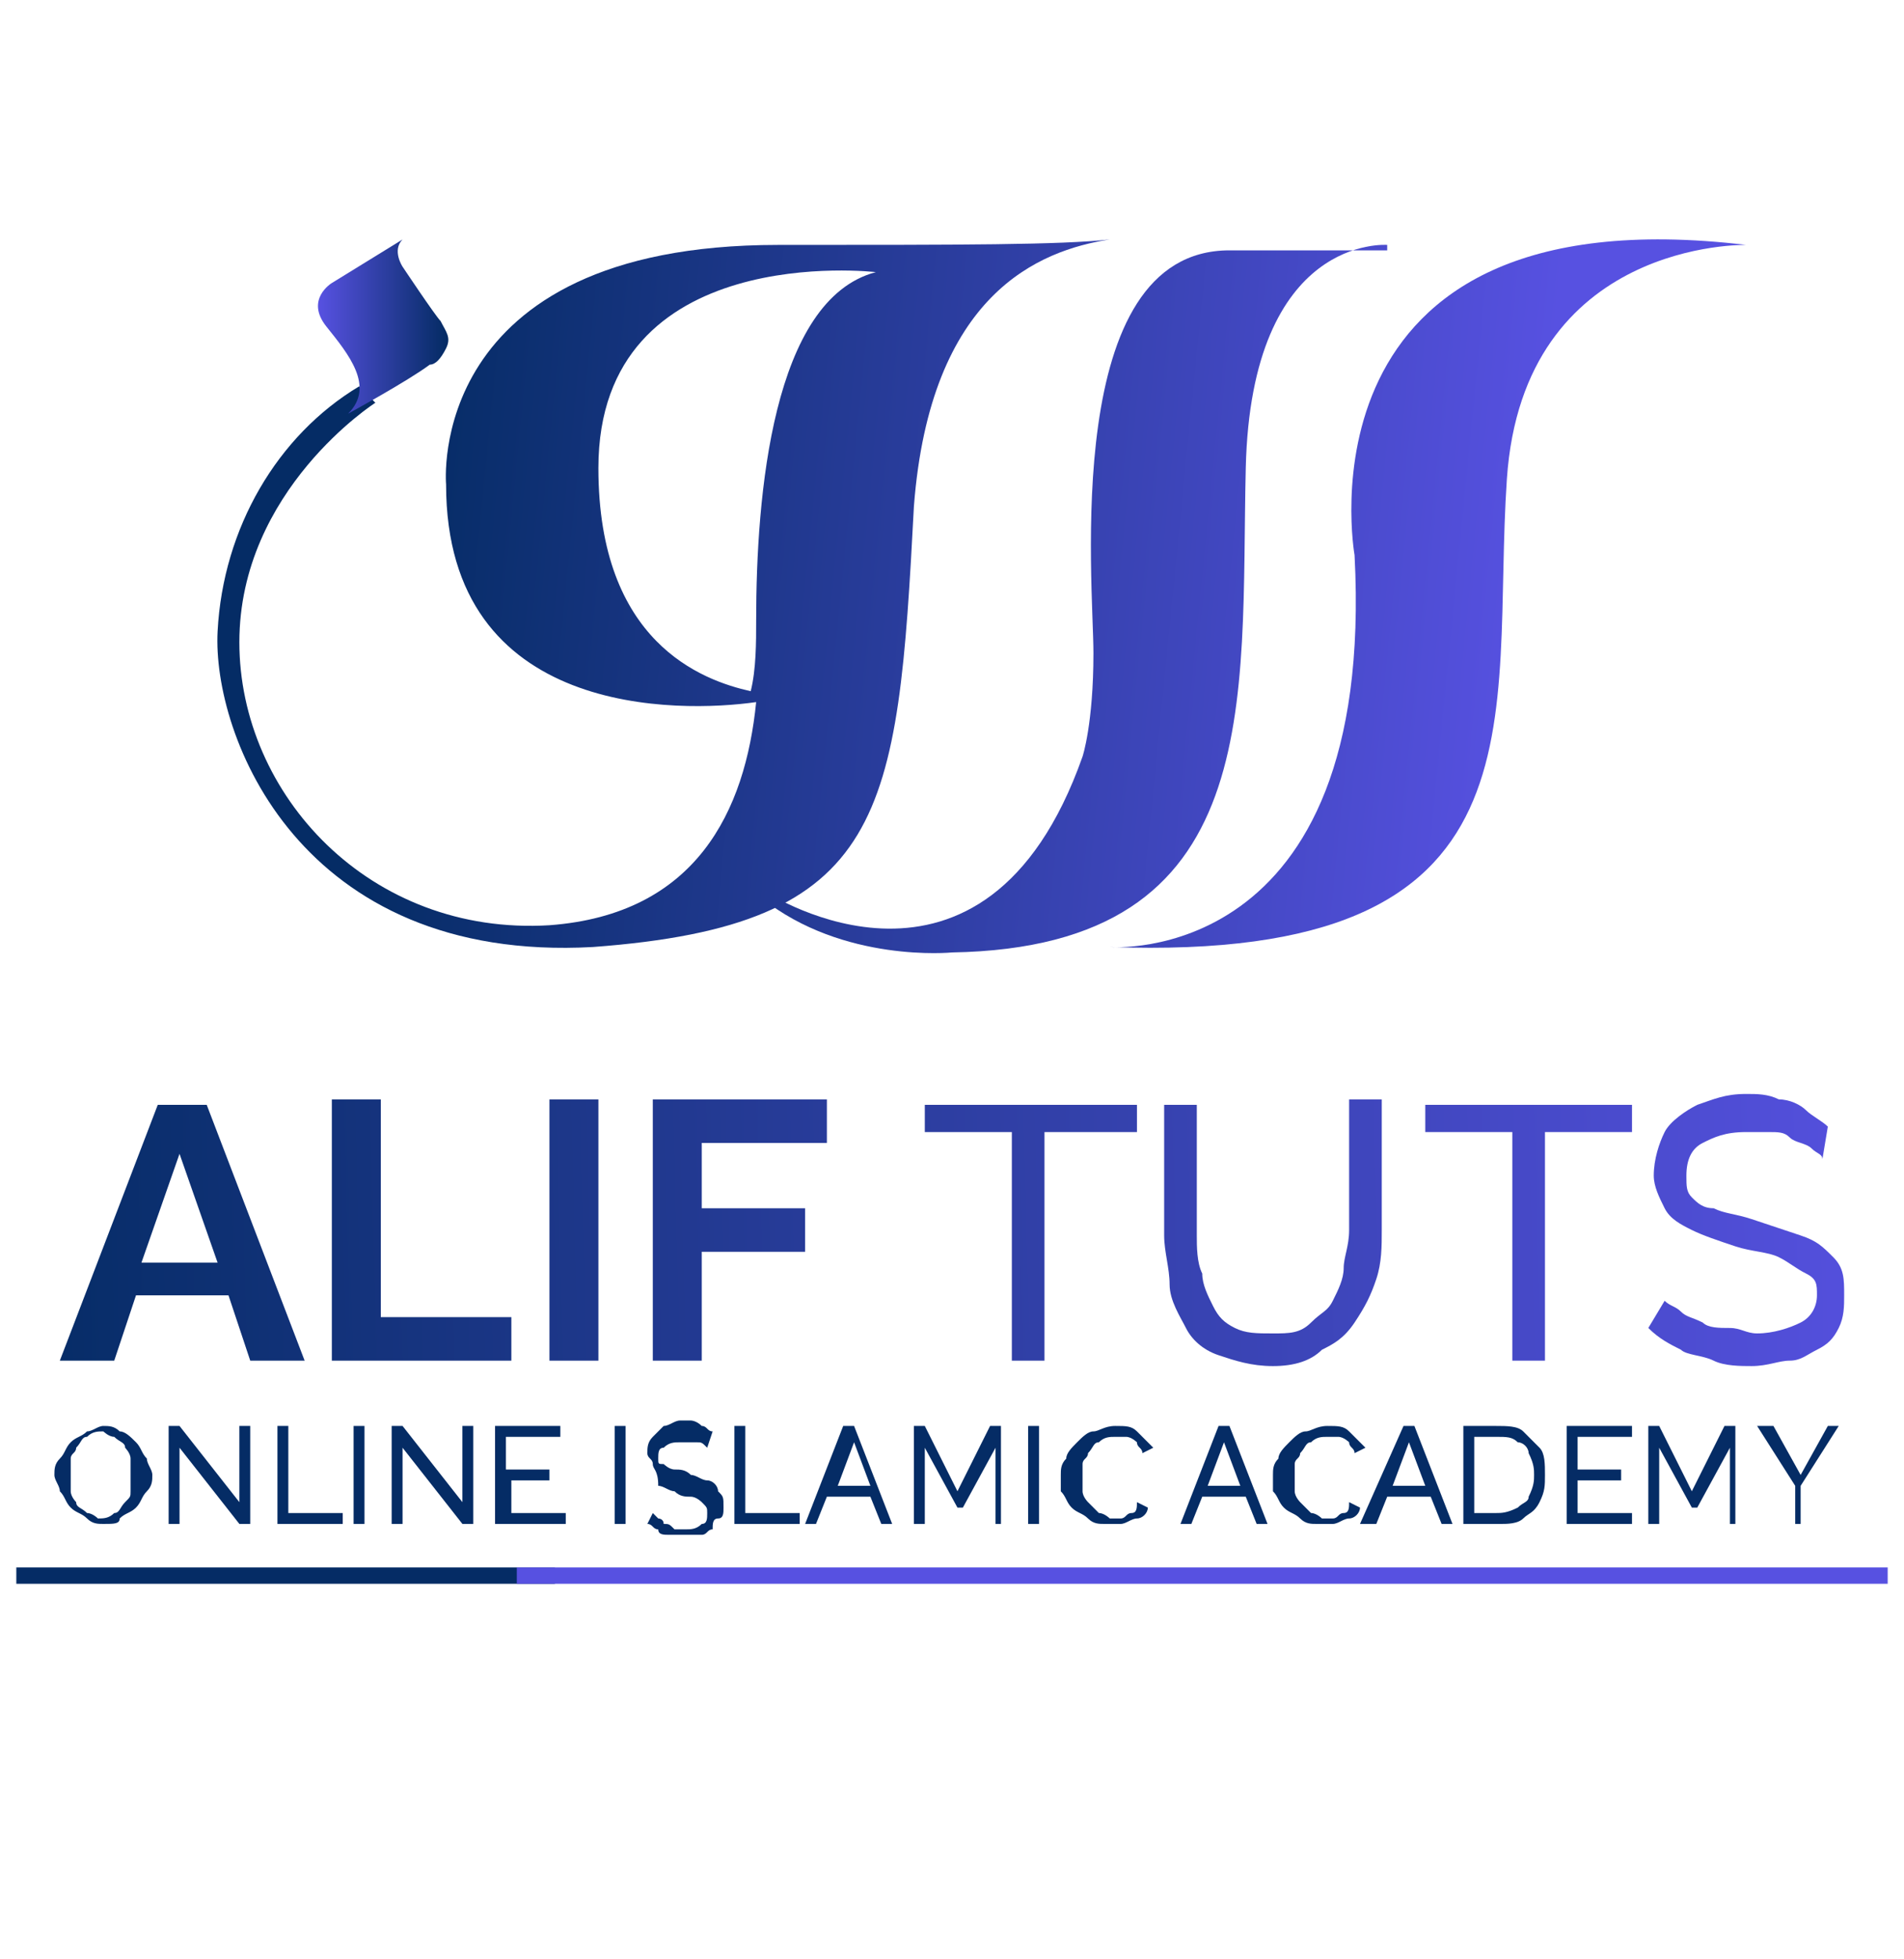
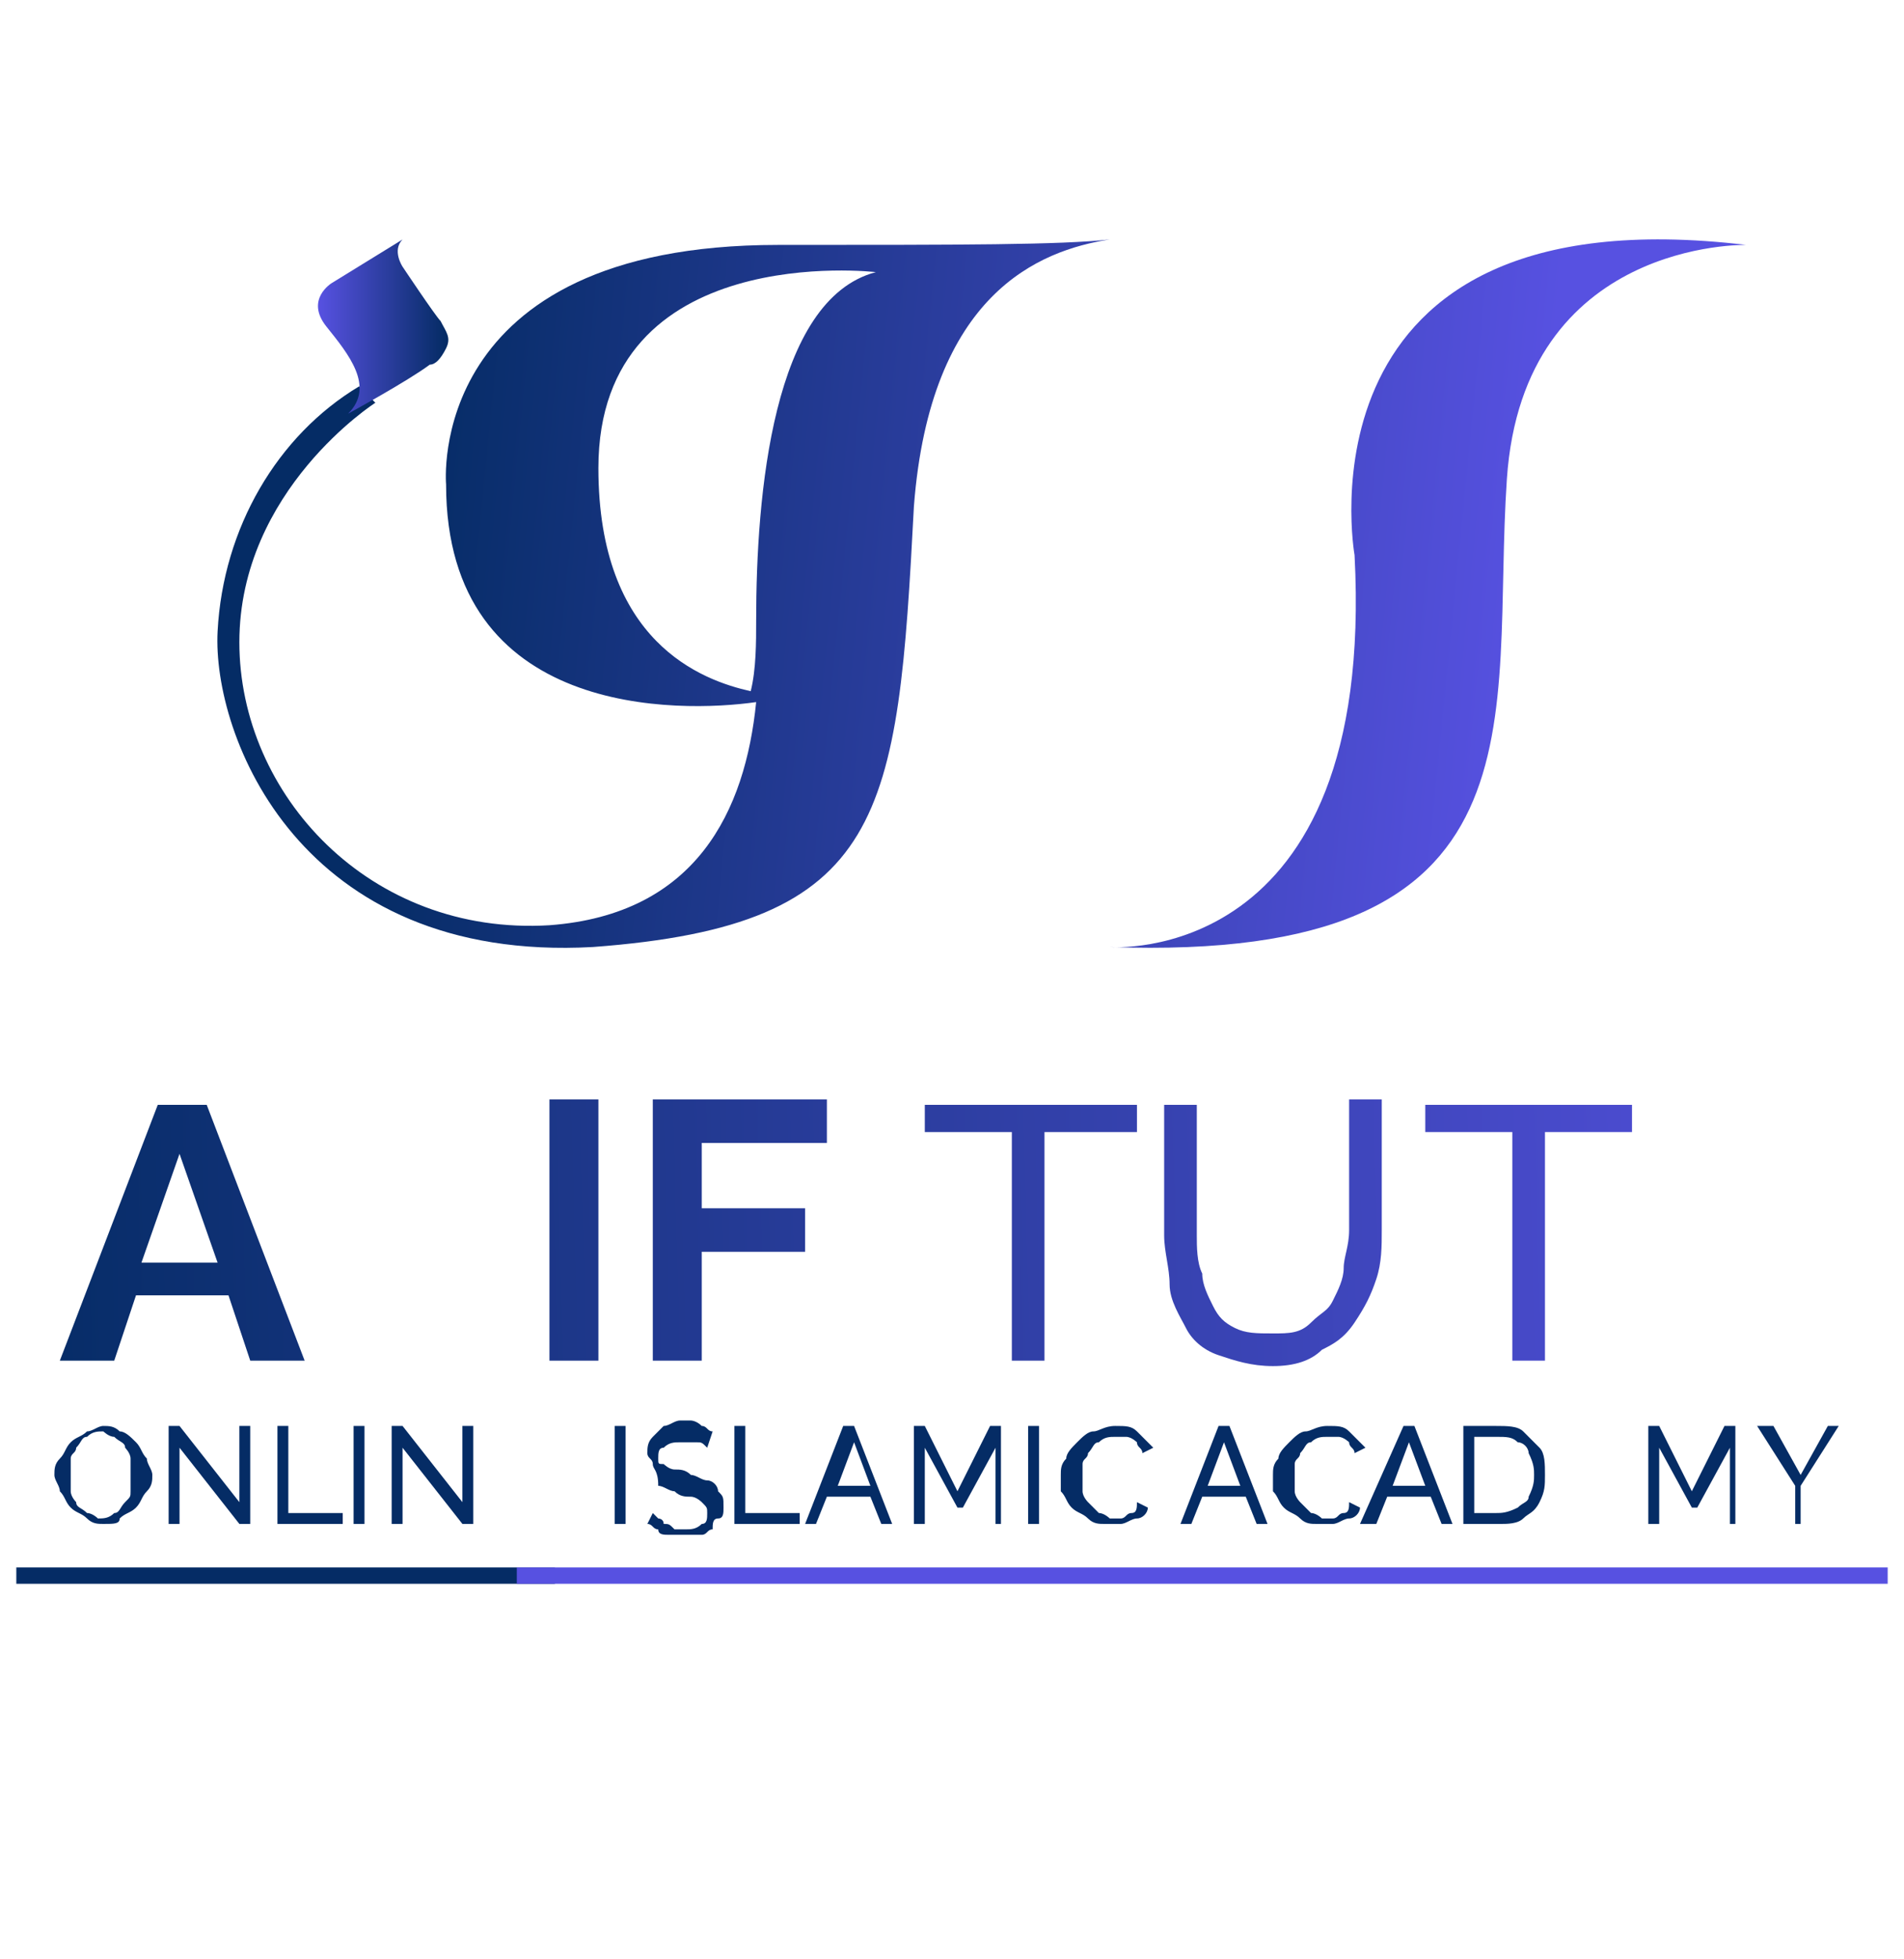
<svg xmlns="http://www.w3.org/2000/svg" version="1.1" id="Layer_1" x="0px" y="0px" viewBox="0 0 35 36" style="enable-background:new 0 0 35 36;" xml:space="preserve">
  <style type="text/css">
	.st0{fill:url(#SVGID_1_);}
	.st1{fill:url(#SVGID_00000057830497748140875430000013379308186402541229_);}
	.st2{fill:url(#SVGID_00000088127588292621580820000009833985577743054750_);}
	.st3{fill:url(#SVGID_00000002351527452481944890000011861170334712308884_);}
	.st4{fill:url(#SVGID_00000146484248579442179420000008750936094422149003_);}
	.st5{fill:url(#SVGID_00000157992947893043777120000010851169438480590264_);}
	.st6{fill:url(#SVGID_00000067231953890492832410000011490113989293600394_);}
	.st7{fill:url(#SVGID_00000062904922791409709040000009474459512868831119_);}
	.st8{fill:url(#SVGID_00000158717750105080958090000012458940494942647958_);}
	.st9{fill:url(#SVGID_00000028322363344008059190000013416429127152324496_);}
	.st10{fill:url(#SVGID_00000093879234591908877100000004605387756558171013_);}
	.st11{fill:url(#SVGID_00000021107890462350226090000011904549088553959557_);}
	.st12{fill:#052C65;}
	.st13{fill:#5751E1;}
	.st14{fill:url(#SVGID_00000099621000850865738210000005729872986890662840_);}
	.st15{fill:url(#SVGID_00000018228488909305171770000013694660015729353356_);}
	.st16{fill:url(#SVGID_00000053510725366327463820000014375558418821786767_);}
	.st17{fill:url(#SVGID_00000139972676488262110550000009836401664741202364_);}
</style>
  <g>
    <g>
      <linearGradient id="SVGID_1_" gradientUnits="userSpaceOnUse" x1="27.976" y1="26.38" x2="7.313" y2="28.433" gradientTransform="matrix(1 0 0 -1 0 38)">
        <stop offset="0" style="stop-color:#5751E1" />
        <stop offset="1" style="stop-color:#052C65" />
      </linearGradient>
-       <path class="st0" d="M25.5,4.5c0,0-2.5-0.2-2.6,4.1c-0.1,4.3,0.4,8.8-5.4,8.9c0,0-2,0.2-3.5-1l0.1-0.1c0,0,4,2.6,5.8-2.5    c0,0,0.2-0.6,0.2-1.9s-0.6-7.4,2.5-7.4H25.5z" />
      <linearGradient id="SVGID_00000094608631651092156660000012901982531637054865_" gradientUnits="userSpaceOnUse" x1="28.126" y1="26.827" x2="7.463" y2="28.879" gradientTransform="matrix(1 0 0 -1 0 38)">
        <stop offset="0" style="stop-color:#5751E1" />
        <stop offset="1" style="stop-color:#052C65" />
      </linearGradient>
      <path style="fill:url(#SVGID_00000094608631651092156660000012901982531637054865_);" d="M32.1,4.5c0,0-4.1-0.1-4.4,4.3    s0.9,8.9-7.3,8.6c0,0,4.9,0.4,4.5-7.2C24.9,10.2,23.7,3.5,32.1,4.5z" />
      <linearGradient id="SVGID_00000062889809244340790180000017550899251884961443_" gradientUnits="userSpaceOnUse" x1="28.02" y1="25.759" x2="7.357" y2="27.811" gradientTransform="matrix(1 0 0 -1 0 38)">
        <stop offset="0" style="stop-color:#5751E1" />
        <stop offset="1" style="stop-color:#052C65" />
      </linearGradient>
      <path style="fill:url(#SVGID_00000062889809244340790180000017550899251884961443_);" d="M14.3,4.5c-6.5,0-6.1,4.4-6.1,4.4    c0,4.3,4.3,4.2,5.7,4c-0.2,2-1.1,3.9-3.8,4.1c-3.3,0.2-5.7-2.4-5.7-5.2s2.5-4.4,2.5-4.4L6.6,7.1C5.1,8,4.1,9.7,4,11.6    s1.5,6.1,6.9,5.8c5.4-0.4,5.6-2.4,5.9-8.1c0.3-3.9,2.3-4.7,3.6-4.9C19.5,4.5,17.7,4.5,14.3,4.5z M13.9,11.4c0,0.4,0,0.9-0.1,1.3    c-0.9-0.2-2.8-0.9-2.8-4.1C11,4.4,16.1,5,16.1,5C14.2,5.5,13.9,9.1,13.9,11.4z" />
      <g>
        <g>
          <linearGradient id="SVGID_00000162341382330952618310000003207152344073412795_" gradientUnits="userSpaceOnUse" x1="5.853" y1="6.015" x2="8.187" y2="6.015">
            <stop offset="0" style="stop-color:#5751E1" />
            <stop offset="1" style="stop-color:#052C65" />
          </linearGradient>
          <path style="fill:url(#SVGID_00000162341382330952618310000003207152344073412795_);" d="M6.4,7.6c0,0,1.1-0.6,1.5-0.9      C8,6.7,8.1,6.6,8.2,6.4s0-0.3-0.1-0.5C8,5.8,7.4,4.9,7.4,4.9s-0.2-0.3,0-0.5L6.1,5.2c0,0-0.5,0.3-0.1,0.8S6.9,7.1,6.4,7.6" />
        </g>
      </g>
    </g>
    <g>
      <linearGradient id="SVGID_00000031196476889556428980000016504628241018398357_" gradientUnits="userSpaceOnUse" x1="35.373" y1="21.819" x2="0.207" y2="22.764">
        <stop offset="0" style="stop-color:#5751E1" />
        <stop offset="1" style="stop-color:#052C65" />
      </linearGradient>
      <path style="fill:url(#SVGID_00000031196476889556428980000016504628241018398357_);" d="M2.9,20.3h0.9L5.6,25h-1l-0.4-1.2H2.5    L2.1,25h-1L2.9,20.3z M4,23.2l-0.7-2l-0.7,2H4z" />
      <linearGradient id="SVGID_00000124157172017672426970000011085562752094515103_" gradientUnits="userSpaceOnUse" x1="35.376" y1="21.915" x2="0.209" y2="22.859">
        <stop offset="0" style="stop-color:#5751E1" />
        <stop offset="1" style="stop-color:#052C65" />
      </linearGradient>
-       <path style="fill:url(#SVGID_00000124157172017672426970000011085562752094515103_);" d="M6.1,25v-4.8h0.9v4h2.4V25    C9.5,25,6.1,25,6.1,25z" />
      <linearGradient id="SVGID_00000052808083854186931410000004335931086083105423_" gradientUnits="userSpaceOnUse" x1="35.378" y1="21.987" x2="0.211" y2="22.932">
        <stop offset="0" style="stop-color:#5751E1" />
        <stop offset="1" style="stop-color:#052C65" />
      </linearGradient>
      <path style="fill:url(#SVGID_00000052808083854186931410000004335931086083105423_);" d="M10.1,25v-4.8H11V25H10.1z" />
      <linearGradient id="SVGID_00000096052111339359447620000010724922437213858177_" gradientUnits="userSpaceOnUse" x1="35.379" y1="22.034" x2="0.212" y2="22.978">
        <stop offset="0" style="stop-color:#5751E1" />
        <stop offset="1" style="stop-color:#052C65" />
      </linearGradient>
      <path style="fill:url(#SVGID_00000096052111339359447620000010724922437213858177_);" d="M12,25v-4.8h3.2v0.8h-2.3v1.2h1.9v0.8    h-1.9v2L12,25L12,25z" />
      <linearGradient id="SVGID_00000089575772497878259410000005735517272108728233_" gradientUnits="userSpaceOnUse" x1="35.383" y1="22.188" x2="0.216" y2="23.133">
        <stop offset="0" style="stop-color:#5751E1" />
        <stop offset="1" style="stop-color:#052C65" />
      </linearGradient>
      <path style="fill:url(#SVGID_00000089575772497878259410000005735517272108728233_);" d="M20.8,20.8h-1.6V25h-0.6v-4.2h-1.6v-0.5    h3.9V20.8z" />
      <linearGradient id="SVGID_00000137104414917051611900000007738699011851090845_" gradientUnits="userSpaceOnUse" x1="35.387" y1="22.317" x2="0.22" y2="23.262">
        <stop offset="0" style="stop-color:#5751E1" />
        <stop offset="1" style="stop-color:#052C65" />
      </linearGradient>
      <path style="fill:url(#SVGID_00000137104414917051611900000007738699011851090845_);" d="M23.4,25.1c-0.4,0-0.7-0.1-1-0.2    c-0.3-0.1-0.5-0.3-0.6-0.5s-0.3-0.5-0.3-0.8s-0.1-0.6-0.1-0.9v-2.4H22v2.4c0,0.2,0,0.5,0.1,0.7c0,0.2,0.1,0.4,0.2,0.6    c0.1,0.2,0.2,0.3,0.4,0.4c0.2,0.1,0.4,0.1,0.7,0.1c0.3,0,0.5,0,0.7-0.2s0.3-0.2,0.4-0.4c0.1-0.2,0.2-0.4,0.2-0.6s0.1-0.4,0.1-0.7    v-2.4h0.6v2.4c0,0.3,0,0.6-0.1,0.9s-0.2,0.5-0.4,0.8s-0.4,0.4-0.6,0.5C24.1,25,23.8,25.1,23.4,25.1z" />
      <linearGradient id="SVGID_00000062180482860002688460000011287282459496034202_" gradientUnits="userSpaceOnUse" x1="35.39" y1="22.435" x2="0.223" y2="23.38">
        <stop offset="0" style="stop-color:#5751E1" />
        <stop offset="1" style="stop-color:#052C65" />
      </linearGradient>
      <path style="fill:url(#SVGID_00000062180482860002688460000011287282459496034202_);" d="M30,20.8h-1.6V25h-0.6v-4.2h-1.6v-0.5H30    V20.8z" />
      <linearGradient id="SVGID_00000157280421082852984460000002316493893863340687_" gradientUnits="userSpaceOnUse" x1="35.394" y1="22.579" x2="0.227" y2="23.523">
        <stop offset="0" style="stop-color:#5751E1" />
        <stop offset="1" style="stop-color:#052C65" />
      </linearGradient>
-       <path style="fill:url(#SVGID_00000157280421082852984460000002316493893863340687_);" d="M33.5,21.3c0-0.1-0.1-0.1-0.2-0.2    S33,21,32.9,20.9s-0.2-0.1-0.4-0.1c-0.1,0-0.3,0-0.4,0c-0.4,0-0.6,0.1-0.8,0.2s-0.3,0.3-0.3,0.6c0,0.2,0,0.3,0.1,0.4    c0.1,0.1,0.2,0.2,0.4,0.2c0.2,0.1,0.4,0.1,0.7,0.2c0.3,0.1,0.6,0.2,0.9,0.3s0.4,0.2,0.6,0.4s0.2,0.4,0.2,0.7c0,0.2,0,0.4-0.1,0.6    c-0.1,0.2-0.2,0.3-0.4,0.4s-0.3,0.2-0.5,0.2s-0.4,0.1-0.7,0.1c-0.2,0-0.5,0-0.7-0.1s-0.5-0.1-0.6-0.2c-0.2-0.1-0.4-0.2-0.6-0.4    l0.3-0.5c0.1,0.1,0.2,0.1,0.3,0.2c0.1,0.1,0.2,0.1,0.4,0.2c0.1,0.1,0.3,0.1,0.5,0.1c0.2,0,0.3,0.1,0.5,0.1c0.3,0,0.6-0.1,0.8-0.2    c0.2-0.1,0.3-0.3,0.3-0.5c0-0.2,0-0.3-0.2-0.4s-0.3-0.2-0.5-0.3c-0.2-0.1-0.5-0.1-0.8-0.2c-0.3-0.1-0.6-0.2-0.8-0.3    c-0.2-0.1-0.4-0.2-0.5-0.4s-0.2-0.4-0.2-0.6c0-0.3,0.1-0.6,0.2-0.8c0.1-0.2,0.4-0.4,0.6-0.5c0.3-0.1,0.5-0.2,0.9-0.2    c0.2,0,0.4,0,0.6,0.1c0.2,0,0.4,0.1,0.5,0.2s0.3,0.2,0.4,0.3L33.5,21.3z" />
      <rect x="0.3" y="28.8" class="st12" width="9.9" height="0.3" />
      <rect x="9.5" y="28.8" class="st13" width="25.2" height="0.3" />
      <path class="st12" d="M1.9,28c-0.1,0-0.2,0-0.3-0.1s-0.2-0.1-0.3-0.2c-0.1-0.1-0.1-0.2-0.2-0.3c0-0.1-0.1-0.2-0.1-0.3    s0-0.2,0.1-0.3s0.1-0.2,0.2-0.3c0.1-0.1,0.2-0.1,0.3-0.2c0.1,0,0.2-0.1,0.3-0.1c0.1,0,0.2,0,0.3,0.1c0.1,0,0.2,0.1,0.3,0.2    c0.1,0.1,0.1,0.2,0.2,0.3c0,0.1,0.1,0.2,0.1,0.3c0,0.1,0,0.2-0.1,0.3s-0.1,0.2-0.2,0.3c-0.1,0.1-0.2,0.1-0.3,0.2    C2.2,28,2.1,28,1.9,28z M1.3,27.1c0,0.1,0,0.2,0,0.3c0,0.1,0.1,0.2,0.1,0.2c0,0.1,0.1,0.1,0.2,0.2c0.1,0,0.2,0.1,0.2,0.1    c0.1,0,0.2,0,0.3-0.1c0.1,0,0.1-0.1,0.2-0.2s0.1-0.1,0.1-0.2c0-0.1,0-0.2,0-0.3s0-0.2,0-0.3s-0.1-0.2-0.1-0.2    c0-0.1-0.1-0.1-0.2-0.2c-0.1,0-0.2-0.1-0.2-0.1c-0.1,0-0.2,0-0.3,0.1c-0.1,0-0.1,0.1-0.2,0.2c0,0.1-0.1,0.1-0.1,0.2    S1.3,27,1.3,27.1z" />
      <path class="st12" d="M3.3,26.6V28H3.1v-1.8h0.2l1.1,1.4v-1.4h0.2V28H4.4L3.3,26.6z" />
      <path class="st12" d="M5.1,28v-1.8h0.2v1.6h1V28C6.3,28,5.1,28,5.1,28z" />
      <path class="st12" d="M6.5,28v-1.8h0.2V28H6.5z" />
      <path class="st12" d="M7.4,26.6V28H7.2v-1.8h0.2l1.1,1.4v-1.4h0.2V28H8.5L7.4,26.6z" />
-       <path class="st12" d="M10.4,27.8V28H9.1v-1.8h1.2v0.2h-1V27h0.8v0.2H9.4v0.6L10.4,27.8L10.4,27.8z" />
      <path class="st12" d="M11.3,28v-1.8h0.2V28H11.3z" />
      <path class="st12" d="M13,26.6C13,26.5,13,26.5,13,26.6c-0.1-0.1-0.1-0.1-0.2-0.1c0,0-0.1,0-0.1,0s-0.1,0-0.2,0    c-0.1,0-0.2,0-0.3,0.1c-0.1,0-0.1,0.1-0.1,0.2c0,0.1,0,0.1,0.1,0.1c0,0,0.1,0.1,0.2,0.1s0.2,0,0.3,0.1c0.1,0,0.2,0.1,0.3,0.1    s0.2,0.1,0.2,0.2c0.1,0.1,0.1,0.1,0.1,0.3c0,0.1,0,0.2-0.1,0.2s-0.1,0.1-0.1,0.2c-0.1,0-0.1,0.1-0.2,0.1s-0.2,0-0.3,0    s-0.2,0-0.3,0s-0.2,0-0.2-0.1c-0.1,0-0.1-0.1-0.2-0.1l0.1-0.2c0,0,0.1,0.1,0.1,0.1c0,0,0.1,0,0.1,0.1c0.1,0,0.1,0,0.2,0.1    c0.1,0,0.1,0,0.2,0c0.1,0,0.2,0,0.3-0.1c0.1,0,0.1-0.1,0.1-0.2c0-0.1,0-0.1-0.1-0.2c0,0-0.1-0.1-0.2-0.1s-0.2,0-0.3-0.1    c-0.1,0-0.2-0.1-0.3-0.1C12.1,27,12,27,12,26.9s-0.1-0.1-0.1-0.2c0-0.1,0-0.2,0.1-0.3c0.1-0.1,0.1-0.1,0.2-0.2    c0.1,0,0.2-0.1,0.3-0.1c0.1,0,0.2,0,0.2,0s0.1,0,0.2,0.1c0.1,0,0.1,0.1,0.2,0.1L13,26.6z" />
      <path class="st12" d="M13.5,28v-1.8h0.2v1.6h1V28C14.7,28,13.5,28,13.5,28z" />
      <path class="st12" d="M15.5,26.2h0.2l0.7,1.8h-0.2L16,27.5h-0.8L15,28h-0.2L15.5,26.2z M16,27.3l-0.3-0.8l-0.3,0.8H16z" />
      <path class="st12" d="M18.3,28v-1.4l-0.6,1.1h-0.1l-0.6-1.1V28h-0.2v-1.8H17l0.6,1.2l0.6-1.2h0.2V28H18.3z" />
      <path class="st12" d="M18.9,28v-1.8h0.2V28H18.9z" />
      <path class="st12" d="M19.5,27.1c0-0.1,0-0.2,0.1-0.3c0-0.1,0.1-0.2,0.2-0.3c0.1-0.1,0.2-0.2,0.3-0.2s0.2-0.1,0.4-0.1    c0.2,0,0.3,0,0.4,0.1s0.2,0.2,0.3,0.3l-0.2,0.1c0-0.1-0.1-0.1-0.1-0.2c0,0-0.1-0.1-0.2-0.1c-0.1,0-0.1,0-0.2,0    c-0.1,0-0.2,0-0.3,0.1c-0.1,0-0.1,0.1-0.2,0.2c0,0.1-0.1,0.1-0.1,0.2c0,0.1,0,0.2,0,0.2c0,0.1,0,0.2,0,0.3c0,0.1,0.1,0.2,0.1,0.2    s0.1,0.1,0.2,0.2c0.1,0,0.2,0.1,0.2,0.1c0.1,0,0.1,0,0.2,0c0.1,0,0.1-0.1,0.2-0.1c0.1,0,0.1-0.1,0.1-0.2l0.2,0.1    c0,0.1-0.1,0.2-0.2,0.2s-0.2,0.1-0.3,0.1c-0.1,0-0.2,0-0.3,0c-0.1,0-0.2,0-0.3-0.1s-0.2-0.1-0.3-0.2c-0.1-0.1-0.1-0.2-0.2-0.3    C19.5,27.3,19.5,27.2,19.5,27.1z" />
      <path class="st12" d="M22.4,26.2h0.2l0.7,1.8h-0.2l-0.2-0.5h-0.8L21.9,28h-0.2L22.4,26.2z M22.8,27.3l-0.3-0.8l-0.3,0.8H22.8z" />
      <path class="st12" d="M23.4,27.1c0-0.1,0-0.2,0.1-0.3c0-0.1,0.1-0.2,0.2-0.3c0.1-0.1,0.2-0.2,0.3-0.2s0.2-0.1,0.4-0.1    c0.2,0,0.3,0,0.4,0.1s0.2,0.2,0.3,0.3l-0.2,0.1c0-0.1-0.1-0.1-0.1-0.2c0,0-0.1-0.1-0.2-0.1c-0.1,0-0.1,0-0.2,0    c-0.1,0-0.2,0-0.3,0.1c-0.1,0-0.1,0.1-0.2,0.2c0,0.1-0.1,0.1-0.1,0.2c0,0.1,0,0.2,0,0.2c0,0.1,0,0.2,0,0.3c0,0.1,0.1,0.2,0.1,0.2    s0.1,0.1,0.2,0.2c0.1,0,0.2,0.1,0.2,0.1c0.1,0,0.1,0,0.2,0c0.1,0,0.1-0.1,0.2-0.1c0.1,0,0.1-0.1,0.1-0.2l0.2,0.1    c0,0.1-0.1,0.2-0.2,0.2s-0.2,0.1-0.3,0.1c-0.1,0-0.2,0-0.3,0c-0.1,0-0.2,0-0.3-0.1s-0.2-0.1-0.3-0.2c-0.1-0.1-0.1-0.2-0.2-0.3    C23.4,27.3,23.4,27.2,23.4,27.1z" />
      <path class="st12" d="M25.8,26.2H26l0.7,1.8h-0.2l-0.2-0.5h-0.8L25.3,28H25L25.8,26.2z M26.2,27.3l-0.3-0.8l-0.3,0.8H26.2z" />
      <path class="st12" d="M26.9,28v-1.8h0.6c0.2,0,0.4,0,0.5,0.1s0.2,0.2,0.3,0.3c0.1,0.1,0.1,0.3,0.1,0.5c0,0.2,0,0.3-0.1,0.5    s-0.2,0.2-0.3,0.3S27.7,28,27.6,28L26.9,28L26.9,28z M28.2,27.1c0-0.1,0-0.2-0.1-0.4c0-0.1-0.1-0.2-0.2-0.2    c-0.1-0.1-0.2-0.1-0.4-0.1h-0.4v1.4h0.4c0.1,0,0.2,0,0.4-0.1c0.1-0.1,0.2-0.1,0.2-0.2C28.2,27.3,28.2,27.2,28.2,27.1z" />
-       <path class="st12" d="M30,27.8V28h-1.2v-1.8H30v0.2h-1V27h0.8v0.2H29v0.6L30,27.8L30,27.8z" />
      <path class="st12" d="M31.8,28v-1.4l-0.6,1.1h-0.1l-0.6-1.1V28h-0.2v-1.8h0.2l0.6,1.2l0.6-1.2h0.2V28H31.8z" />
      <path class="st12" d="M32.6,26.2l0.5,0.9l0.5-0.9h0.2l-0.7,1.1V28H33v-0.7l-0.7-1.1H32.6z" />
    </g>
  </g>
  <linearGradient id="SVGID_00000010288279107937897960000010776972501167367552_" gradientUnits="userSpaceOnUse" x1="60.557" y1="11.529" x2="43.083" y2="9.793">
    <stop offset="0" style="stop-color:#5751E1" />
    <stop offset="1" style="stop-color:#052C65" />
  </linearGradient>
  <path style="fill:url(#SVGID_00000010288279107937897960000010776972501167367552_);" d="M58.5,5.5c0,0-2.1-0.2-2.2,3.5  c-0.1,3.6,0.3,7.4-4.6,7.5c0,0-1.7,0.1-3-0.9l0.1-0.1c0,0,3.4,2.2,4.9-2.1c0,0,0.1-0.5,0.2-1.7S53.4,5.5,56,5.5L58.5,5.5z" />
  <linearGradient id="SVGID_00000144309253492867997900000003043179092731513483_" gradientUnits="userSpaceOnUse" x1="60.684" y1="11.148" x2="43.21" y2="9.412">
    <stop offset="0" style="stop-color:#5751E1" />
    <stop offset="1" style="stop-color:#052C65" />
  </linearGradient>
-   <path style="fill:url(#SVGID_00000144309253492867997900000003043179092731513483_);" d="M64,5.5c0,0-3.5-0.1-3.7,3.7  c-0.2,3.7,0.8,7.5-6.2,7.3c0,0,4.1,0.3,3.8-6.1C57.9,10.3,57,4.7,64,5.5z" />
+   <path style="fill:url(#SVGID_00000144309253492867997900000003043179092731513483_);" d="M64,5.5c0,0-3.5-0.1-3.7,3.7  c-0.2,3.7,0.8,7.5-6.2,7.3c0,0,4.1,0.3,3.8-6.1C57.9,10.3,57,4.7,64,5.5" />
  <linearGradient id="SVGID_00000152955089828079308630000014847143561688482223_" gradientUnits="userSpaceOnUse" x1="60.595" y1="12.049" x2="43.12" y2="10.313">
    <stop offset="0" style="stop-color:#5751E1" />
    <stop offset="1" style="stop-color:#052C65" />
  </linearGradient>
  <path style="fill:url(#SVGID_00000152955089828079308630000014847143561688482223_);" d="M49,5.5c-5.5,0-5.2,3.8-5.2,3.8  c0,3.7,3.6,3.5,4.8,3.4c-0.2,1.7-1,3.3-3.2,3.5c-2.8,0.2-4.9-2.1-4.9-4.4c0-2.4,2.1-3.7,2.1-3.7l-0.2-0.2c-1.3,0.8-2.1,2.2-2.2,3.9  c-0.1,1.6,1.2,5.2,5.8,4.9c4.6-0.3,4.7-2.1,5-6.8c0.2-3.3,2-4,3-4.1C53.4,5.5,51.9,5.5,49,5.5z M48.7,11.4c0,0.4,0,0.7-0.1,1.1  c-0.7-0.1-2.4-0.8-2.4-3.5c0-3.6,4.3-3.1,4.3-3.1C48.9,6.3,48.7,9.4,48.7,11.4z" />
  <g>
    <g>
      <linearGradient id="SVGID_00000114779255987358263500000002496675149850404003_" gradientUnits="userSpaceOnUse" x1="41.842" y1="6.791" x2="43.818" y2="6.791">
        <stop offset="0" style="stop-color:#5751E1" />
        <stop offset="1" style="stop-color:#052C65" />
      </linearGradient>
      <path style="fill:url(#SVGID_00000114779255987358263500000002496675149850404003_);" d="M42.3,8.1c0,0,1-0.5,1.3-0.7    c0.1,0,0.2-0.1,0.2-0.3c0-0.2,0-0.3-0.1-0.4s-0.5-0.9-0.5-0.9s-0.2-0.2,0-0.4l-1.1,0.6c0,0-0.4,0.3-0.1,0.7    C42.3,7.3,42.7,7.7,42.3,8.1" />
    </g>
  </g>
</svg>